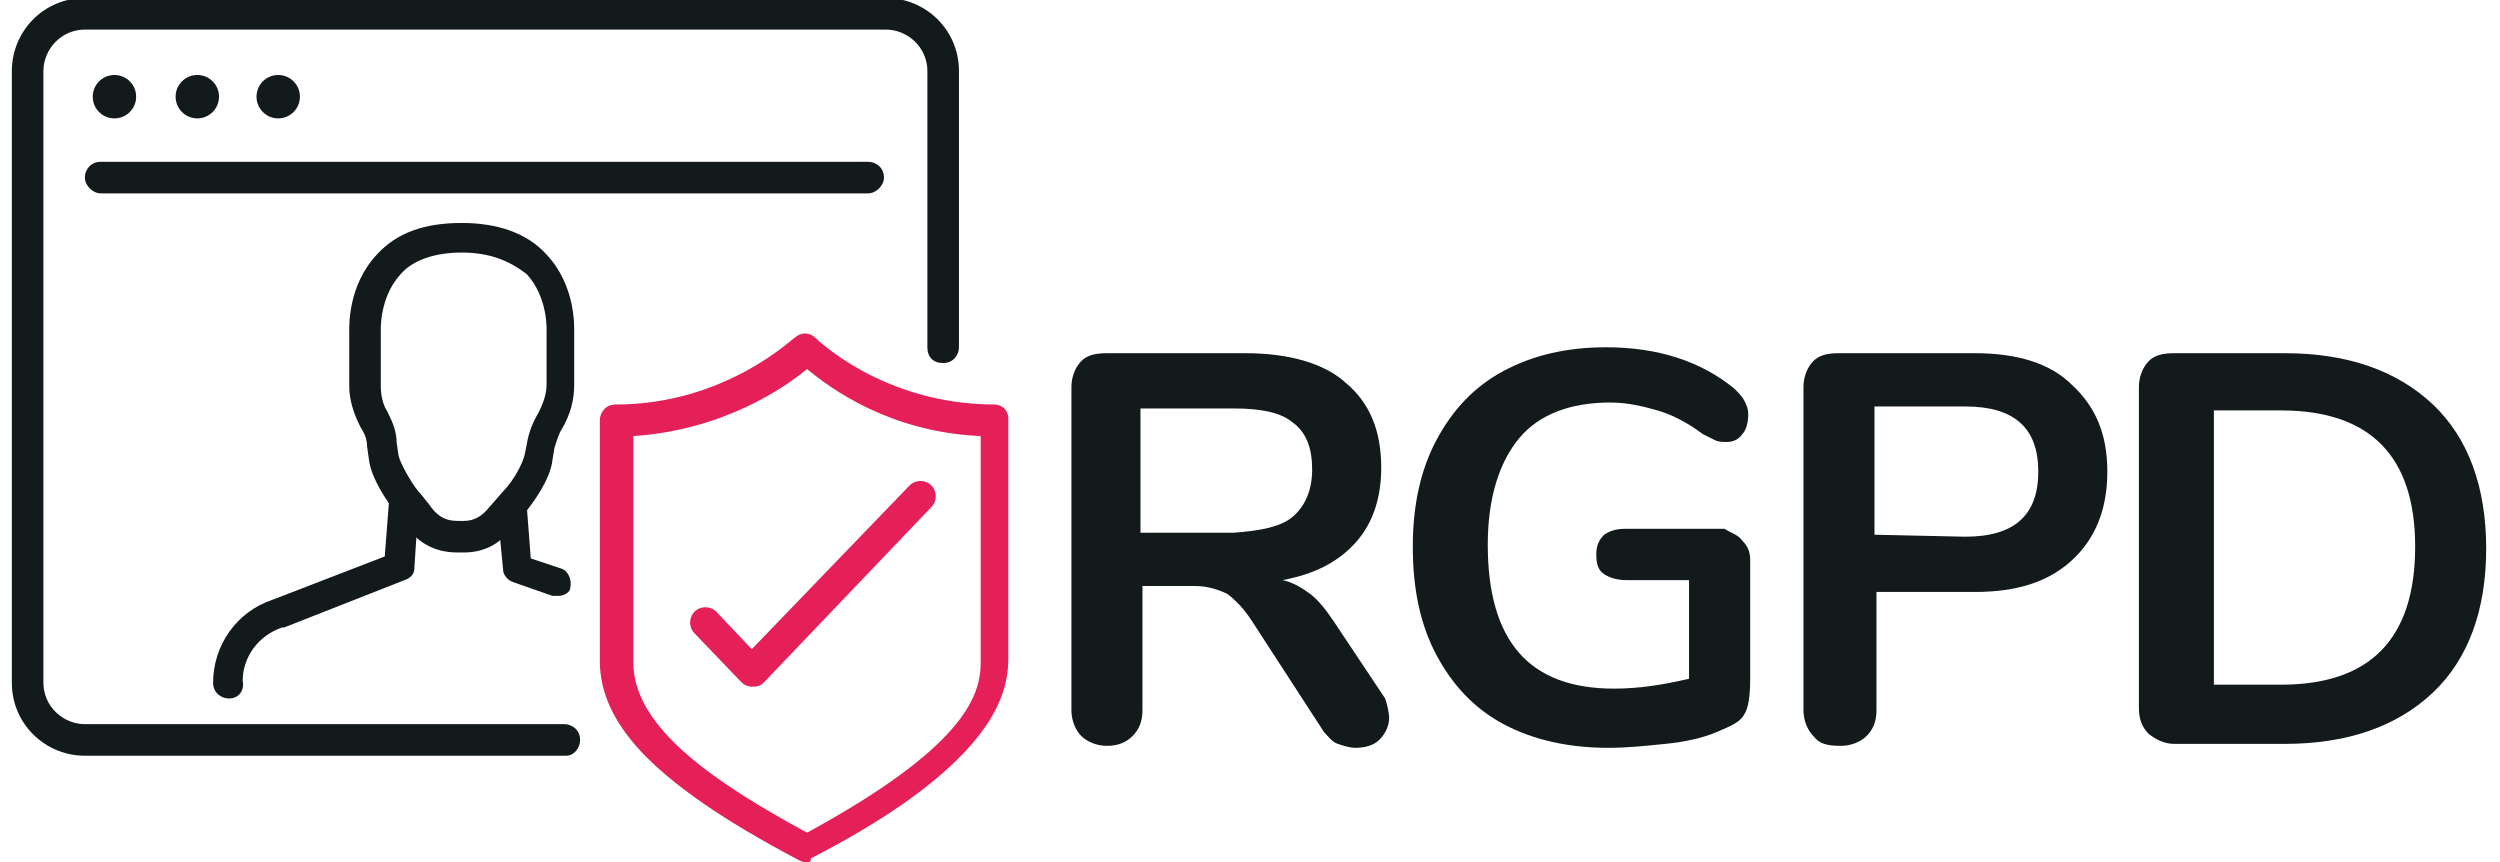
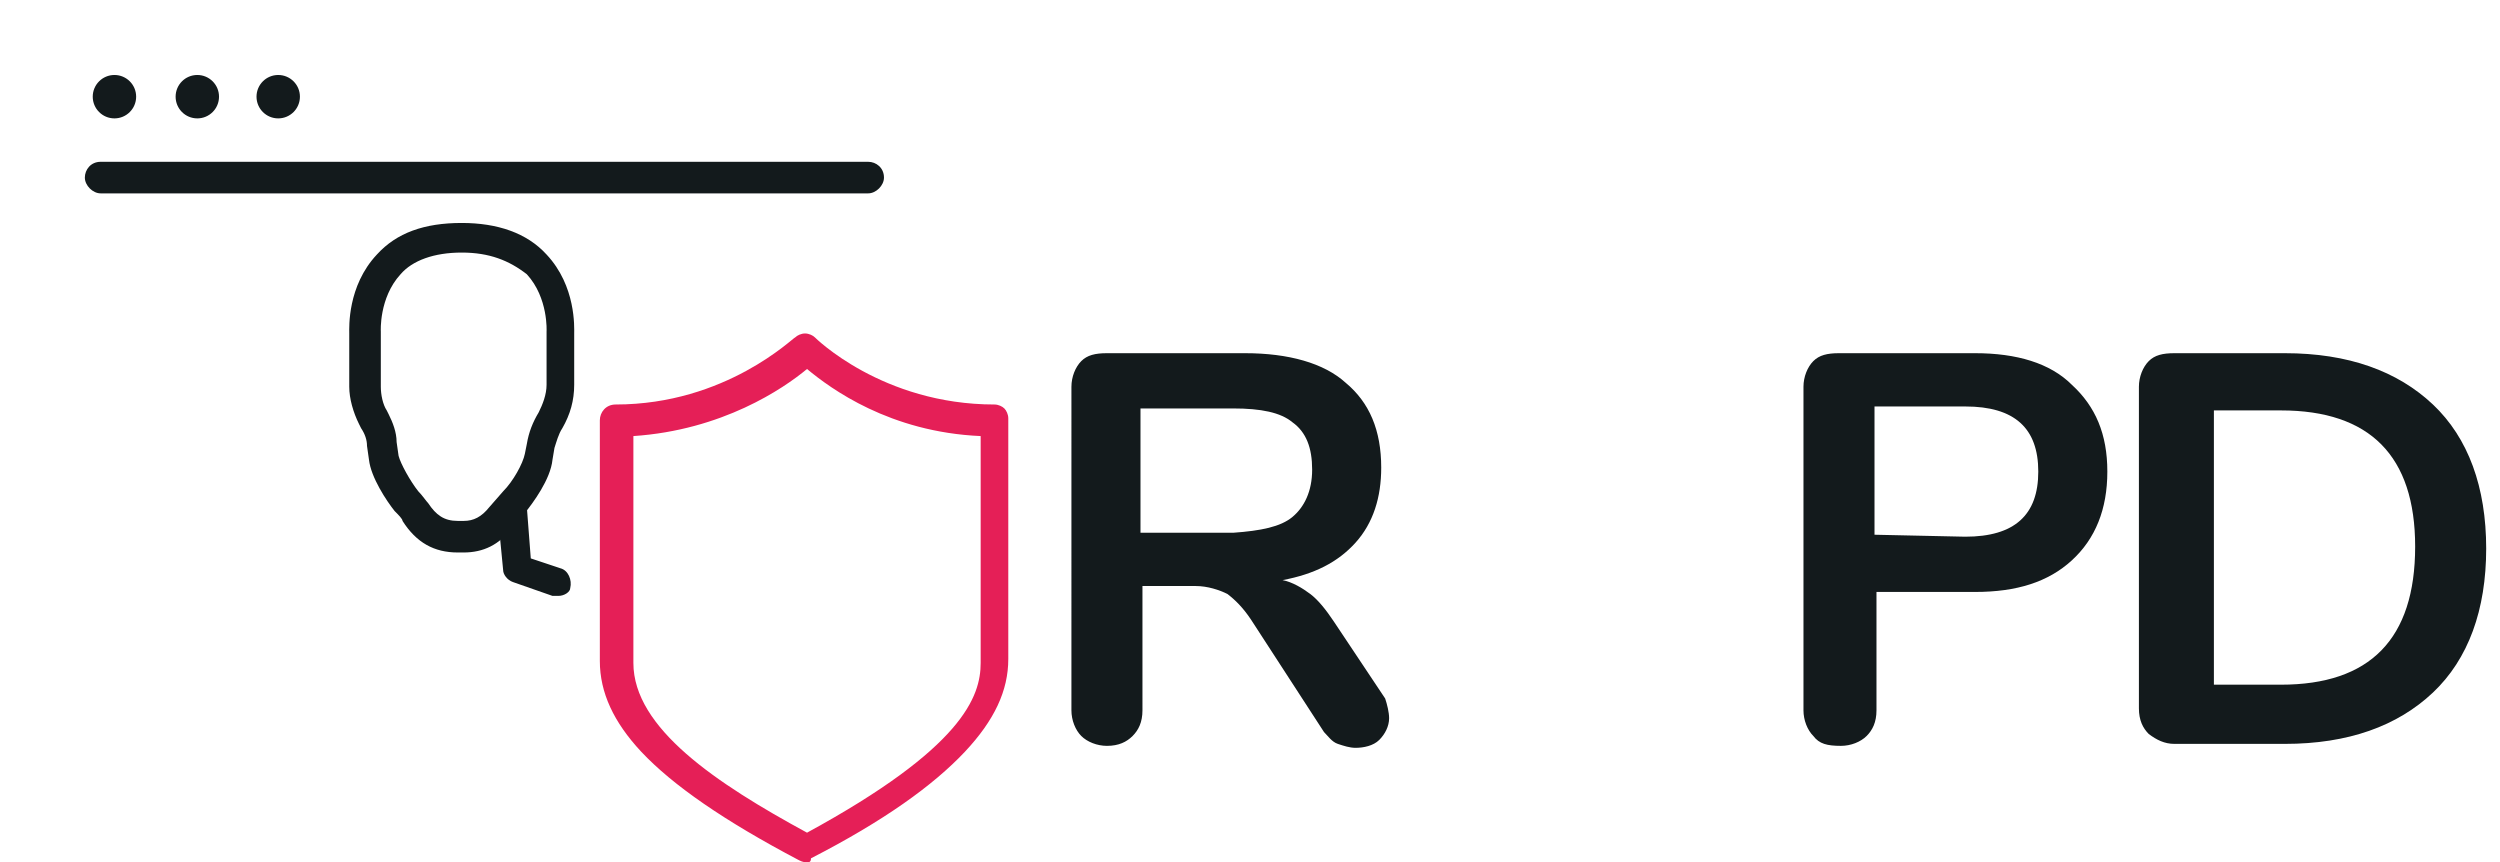
<svg xmlns="http://www.w3.org/2000/svg" version="1.1" id="Calque_1" x="0px" y="0px" viewBox="0 0 126.7 43.7" style="enable-background:new 0 0 126.7 43.7;" xml:space="preserve">
  <style type="text/css">
	.st0{fill:#131A1C;}
	.st1{fill:#E51F57;}
</style>
-   <path class="st0" d="M28.7,38.3H4.3c-2,0-3.7-1.6-3.7-3.7v-31c0-2,1.6-3.7,3.7-3.7h40.6c2,0,3.7,1.6,3.7,3.7v14  c0,0.4-0.3,0.8-0.8,0.8S47,18.1,47,17.6v-14c0-1.2-1-2.1-2.1-2.1H4.3c-1.2,0-2.1,1-2.1,2.1v31c0,1.2,1,2.1,2.1,2.1h24.3  c0.4,0,0.8,0.3,0.8,0.8C29.4,37.9,29.1,38.3,28.7,38.3z" />
  <path class="st0" d="M44,9.8H5.1C4.7,9.8,4.3,9.4,4.3,9s0.3-0.8,0.8-0.8H44c0.4,0,0.8,0.3,0.8,0.8C44.8,9.4,44.4,9.8,44,9.8z" />
  <circle class="st0" cx="5.8" cy="4.9" r="1.1" />
  <circle class="st0" cx="10" cy="4.9" r="1.1" />
  <circle class="st0" cx="14.1" cy="4.9" r="1.1" />
  <path class="st1" d="M40.9,43.7c-0.1,0-0.2,0-0.4-0.1c-3.8-2-6.4-3.8-8-5.5c-1.4-1.5-2.1-3-2.1-4.6c0-1.5,0-12.1,0-12.2  c0-0.4,0.3-0.8,0.8-0.8c5.6,0,9-3.4,9.1-3.4c0.1-0.1,0.3-0.2,0.5-0.2s0.4,0.1,0.5,0.2c0,0,3.4,3.4,9.1,3.4c0.2,0,0.4,0.1,0.5,0.2  s0.2,0.3,0.2,0.5c0,0.1,0,10.3,0,12.2c0,1.6-0.7,3.1-2.2,4.7c-1.6,1.7-4.1,3.5-7.8,5.4C41.1,43.7,41,43.7,40.9,43.7z M32.1,22.1  c0,2.4,0,10.2,0,11.5c0,3.3,4.2,6.1,8.8,8.6c7.9-4.3,8.8-6.9,8.8-8.6c0-1.6,0-9.1,0-11.5c-4.6-0.2-7.6-2.4-8.8-3.4  C39.7,19.7,36.6,21.8,32.1,22.1z" />
-   <path class="st1" d="M38.1,34.8c-0.2,0-0.4-0.1-0.5-0.2l-2.4-2.5c-0.3-0.3-0.3-0.8,0-1.1c0.3-0.3,0.8-0.3,1.1,0l1.8,1.9l8-8.3  c0.3-0.3,0.8-0.3,1.1,0s0.3,0.8,0,1.1l-8.5,8.9C38.5,34.8,38.3,34.8,38.1,34.8z" />
  <path class="st0" d="M23.5,28h-0.3c-1.2,0-2.1-0.5-2.8-1.6c0-0.1-0.2-0.3-0.4-0.5c-0.4-0.5-1.2-1.7-1.3-2.6l-0.1-0.7  c0-0.3-0.1-0.6-0.3-0.9l-0.1-0.2c-0.3-0.6-0.5-1.3-0.5-1.9v-2.7c0-0.3-0.1-2.4,1.4-4c1-1.1,2.4-1.6,4.3-1.6c1.8,0,3.3,0.5,4.3,1.6  c1.5,1.6,1.4,3.7,1.4,4v2.6c0,0.8-0.2,1.5-0.6,2.2c-0.2,0.3-0.3,0.7-0.4,1L28,23.3c-0.1,1-1,2.2-1.4,2.7l-0.7,0.8  C25.3,27.6,24.5,28,23.5,28z M23.4,12.8c-1.4,0-2.5,0.4-3.1,1.1c-1.1,1.2-1,2.9-1,2.9s0,0,0,0.1v2.7c0,0.4,0.1,0.9,0.3,1.2l0.1,0.2  c0.2,0.4,0.4,0.9,0.4,1.4l0.1,0.7c0.1,0.4,0.6,1.3,1,1.8l0,0c0.2,0.2,0.4,0.5,0.5,0.6c0.4,0.6,0.8,0.9,1.5,0.9h0.3  c0.5,0,0.9-0.2,1.3-0.7l0.7-0.8l0,0c0.5-0.5,1-1.4,1.1-1.9l0.1-0.5c0.1-0.6,0.3-1.1,0.6-1.6c0.2-0.4,0.4-0.9,0.4-1.4v-2.6  c0,0,0,0,0-0.1c0,0,0.1-1.7-1-2.9C25.8,13.2,24.8,12.8,23.4,12.8z" />
-   <path class="st0" d="M11.6,35.4c-0.4,0-0.8-0.3-0.8-0.8c0-1.9,1.2-3.6,3-4.2l5.7-2.2l0.2-2.6c0-0.4,0.4-0.7,0.8-0.7s0.7,0.4,0.7,0.8  L21,28.8c0,0.3-0.2,0.5-0.5,0.6l-6.1,2.4c0,0,0,0-0.1,0c-1.2,0.4-2,1.5-2,2.7C12.4,35,12.1,35.4,11.6,35.4z" />
  <path class="st0" d="M28.3,30.2c-0.1,0-0.2,0-0.3,0l-2-0.7c-0.3-0.1-0.5-0.4-0.5-0.6l-0.3-3.1c0-0.4,0.3-0.8,0.7-0.8  c0.4,0,0.8,0.3,0.8,0.7l0.2,2.6l1.5,0.5c0.4,0.1,0.6,0.6,0.5,1C28.9,30,28.6,30.2,28.3,30.2z" />
  <path class="st0" d="M70.4,36.4c0,0.4-0.2,0.8-0.5,1.1s-0.8,0.4-1.2,0.4c-0.3,0-0.6-0.1-0.9-0.2c-0.3-0.1-0.5-0.4-0.7-0.6l-3.7-5.7  c-0.4-0.6-0.8-1-1.2-1.3c-0.4-0.2-1-0.4-1.6-0.4h-2.7V36c0,0.6-0.2,1-0.5,1.3s-0.7,0.5-1.3,0.5c-0.5,0-1-0.2-1.3-0.5  s-0.5-0.8-0.5-1.3V19.6c0-0.5,0.2-1,0.5-1.3s0.7-0.4,1.3-0.4h7c2.2,0,4,0.5,5.1,1.5c1.2,1,1.8,2.4,1.8,4.3c0,1.5-0.4,2.8-1.3,3.8  s-2.1,1.6-3.7,1.9c0.5,0.1,1,0.4,1.4,0.7c0.4,0.3,0.8,0.8,1.2,1.4l2.6,3.9C70.3,35.7,70.4,36.1,70.4,36.4z M65.5,26.2  c0.6-0.5,1-1.3,1-2.4s-0.3-1.9-1-2.4c-0.6-0.5-1.6-0.7-3-0.7h-4.7V27h4.7C63.9,26.9,64.9,26.7,65.5,26.2z" />
-   <path class="st0" d="M88.3,27.4c0.3,0.3,0.4,0.6,0.4,1v6c0,0.9-0.1,1.5-0.3,1.8c-0.2,0.4-0.7,0.6-1.4,0.9c-0.7,0.3-1.6,0.5-2.6,0.6  s-1.9,0.2-2.9,0.2c-2,0-3.8-0.4-5.3-1.2s-2.6-2-3.4-3.5s-1.2-3.3-1.2-5.5c0-2.1,0.4-3.9,1.2-5.4c0.8-1.5,1.9-2.7,3.4-3.5  s3.2-1.2,5.2-1.2c2.6,0,4.8,0.7,6.5,2.1c0.2,0.2,0.4,0.4,0.5,0.6s0.2,0.4,0.2,0.7c0,0.4-0.1,0.8-0.3,1c-0.2,0.3-0.5,0.4-0.8,0.4  c-0.2,0-0.4,0-0.6-0.1s-0.4-0.2-0.6-0.3c-0.8-0.6-1.6-1-2.3-1.2s-1.5-0.4-2.4-0.4c-2,0-3.6,0.6-4.6,1.8c-1,1.2-1.6,3-1.6,5.4  c0,4.9,2.1,7.3,6.4,7.3c1.3,0,2.5-0.2,3.8-0.5v-5h-3.2c-0.4,0-0.8-0.1-1.1-0.3c-0.3-0.2-0.4-0.5-0.4-1c0-0.4,0.1-0.7,0.4-1  c0.3-0.2,0.6-0.3,1.1-0.3h5C87.7,27,88.1,27.1,88.3,27.4z" />
  <path class="st0" d="M91.9,37.3c-0.3-0.3-0.5-0.8-0.5-1.3V19.6c0-0.5,0.2-1,0.5-1.3s0.7-0.4,1.3-0.4h6.9c2.1,0,3.8,0.5,4.9,1.6  c1.2,1.1,1.8,2.5,1.8,4.4s-0.6,3.4-1.8,4.5c-1.2,1.1-2.8,1.6-4.9,1.6h-5v6c0,0.6-0.2,1-0.5,1.3s-0.8,0.5-1.3,0.5  C92.6,37.8,92.2,37.7,91.9,37.3z M99.6,27.2c2.5,0,3.7-1.1,3.7-3.3s-1.2-3.3-3.7-3.3H95v6.5L99.6,27.2L99.6,27.2z" />
  <path class="st0" d="M108.9,37.2c-0.3-0.3-0.5-0.7-0.5-1.3V19.6c0-0.5,0.2-1,0.5-1.3s0.7-0.4,1.3-0.4h5.6c3.2,0,5.7,0.9,7.5,2.6  s2.7,4.2,2.7,7.3s-0.9,5.6-2.7,7.3c-1.8,1.7-4.3,2.6-7.5,2.6h-5.6C109.7,37.7,109.3,37.5,108.9,37.2z M115.6,34.7  c4.5,0,6.8-2.3,6.8-7c0-4.6-2.3-6.9-6.8-6.9h-3.4v13.9H115.6z" />
</svg>